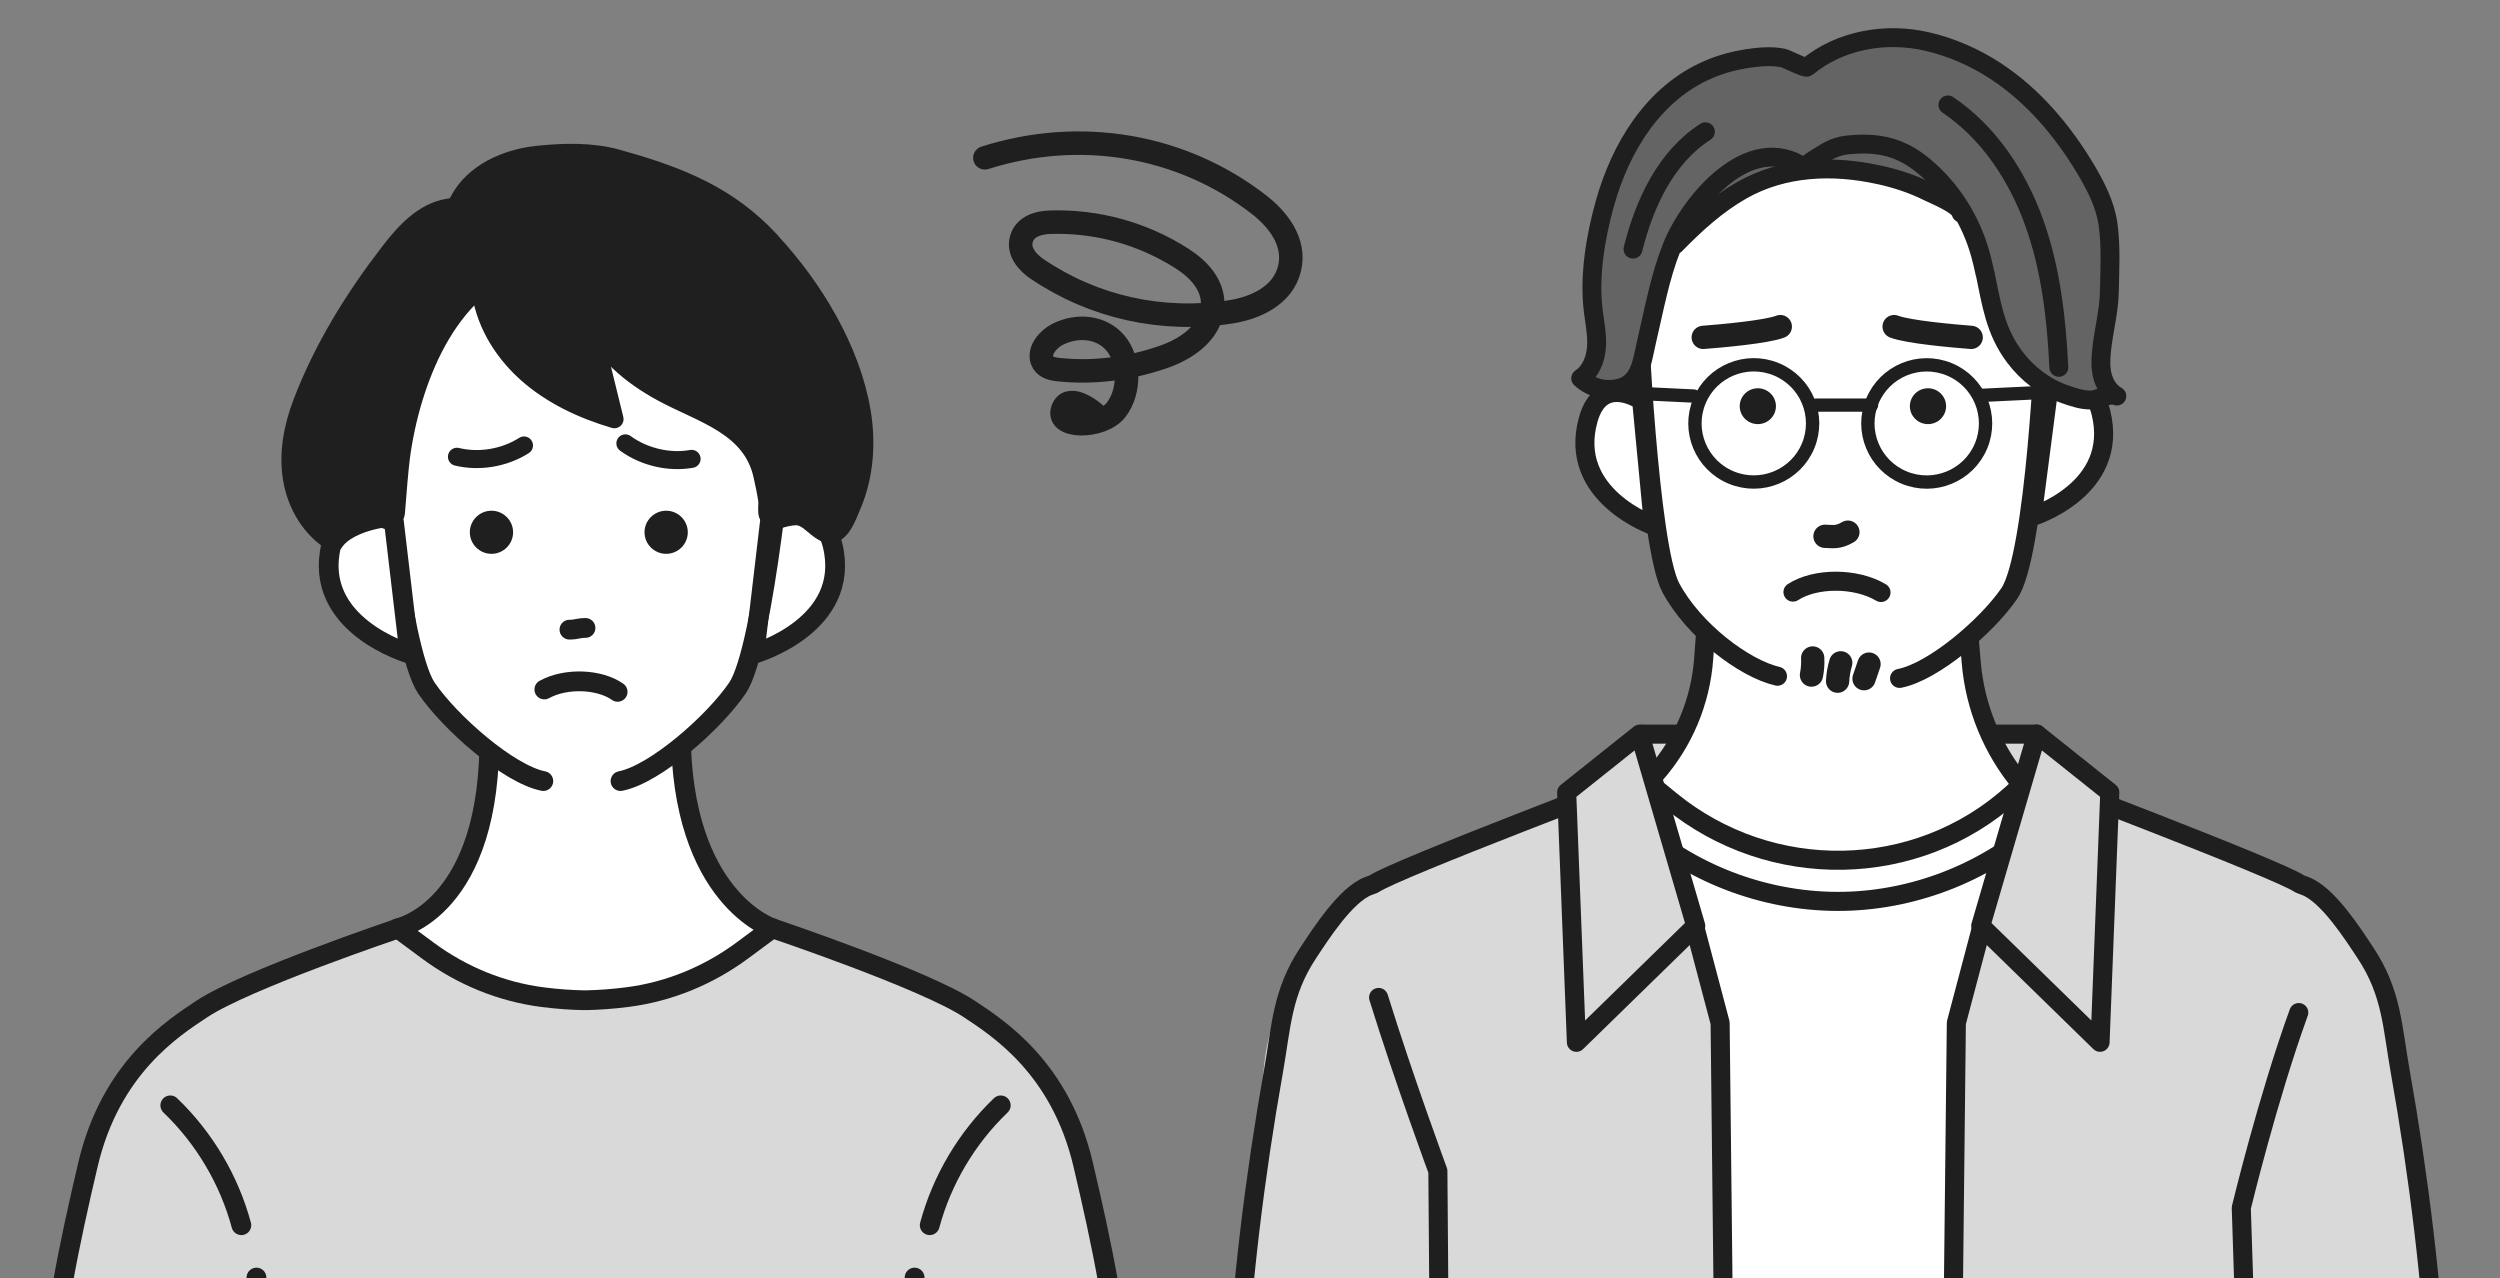
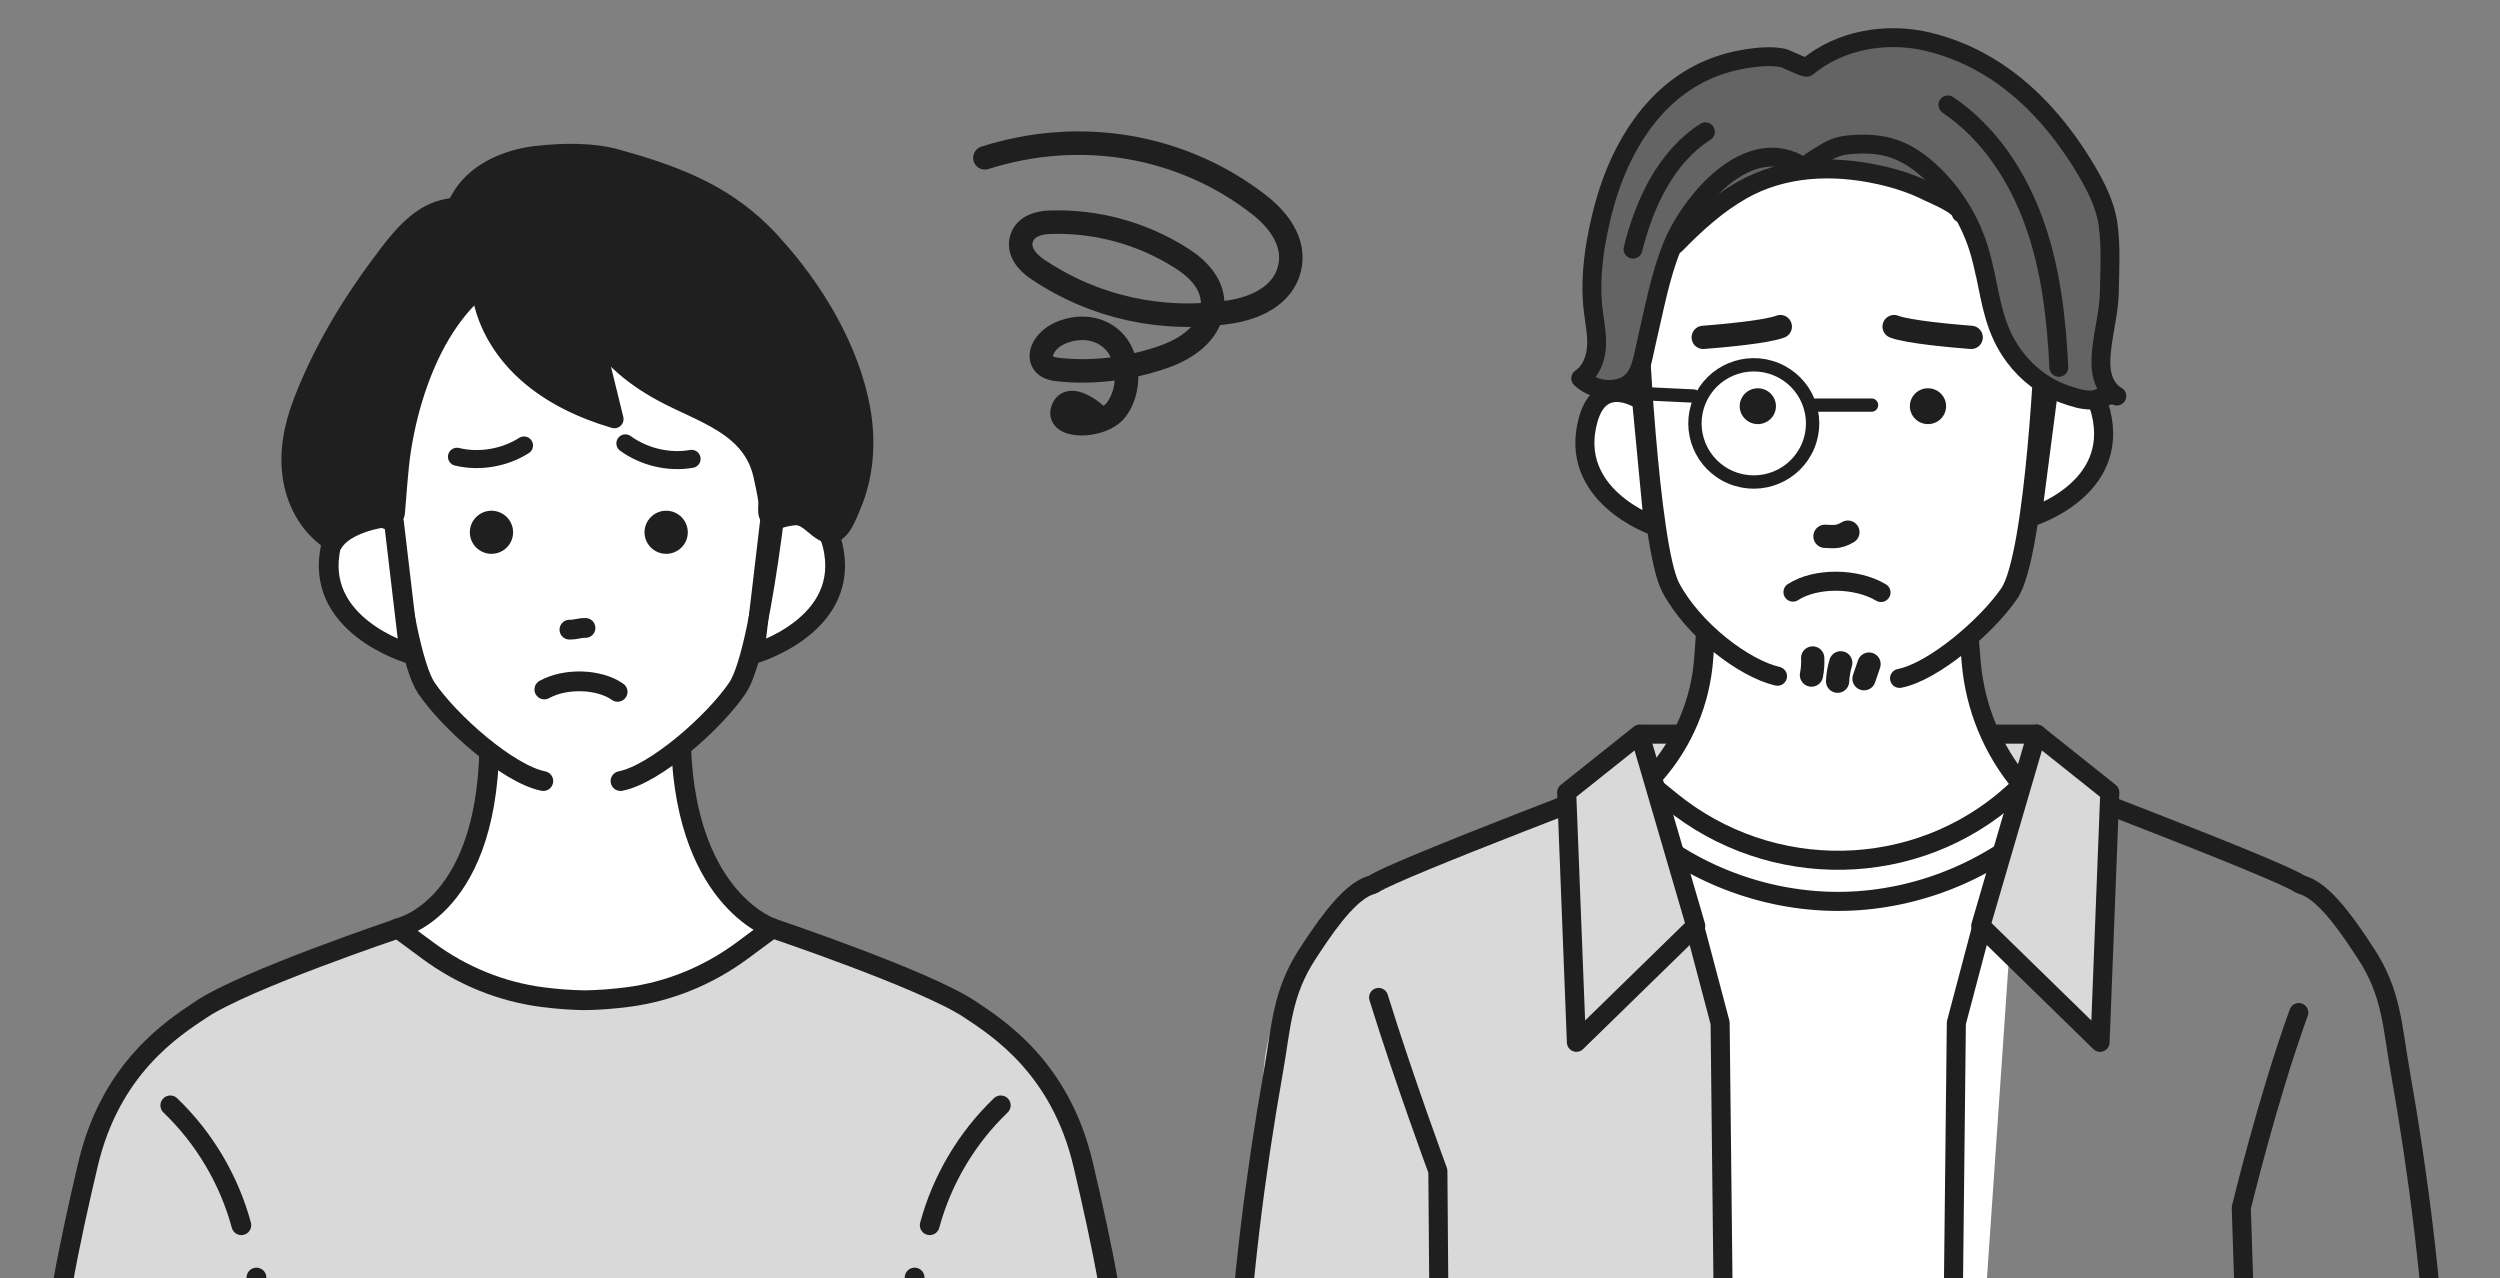
<svg xmlns="http://www.w3.org/2000/svg" width="266" height="136" viewBox="0 0 266 136" fill="none">
  <rect x="0" y="0" width="266" height="136" fill="#808080" stroke="none" />
  <g clip-path="url(#clip0_12025_1135)">
    <path d="M119.689 159.112C119.328 154.695 118.967 150.27 118.606 145.853C117.816 136.149 116.509 125.516 112.66 116.45C111.134 112.854 107.238 109.956 103.942 108.043C99.528 105.478 94.883 103.334 90.067 101.624C87.724 100.789 85.326 100.063 82.936 99.384C81.008 98.841 79.578 99.527 77.609 99.71C75.157 99.948 72.691 100.076 70.233 100.097C65.178 100.138 60.124 99.73 55.152 98.869C52.074 98.339 48.974 97.634 45.862 97.932C42.115 98.299 38.682 100.09 35.209 101.529C28.179 104.433 20.278 106.19 14.952 111.612C8.774 117.903 7.541 128.902 6.342 137.188C4.272 151.492 2.725 165.884 0.982 180.229C0.927 180.704 0.873 181.2 1.057 181.641C1.241 182.075 1.629 182.387 2.024 182.652C4.095 184.077 6.519 184.884 8.91 185.671C13.399 187.151 18.037 188.65 22.758 188.277C23.323 188.23 23.936 188.169 24.426 188.46C25.489 189.085 24.208 196.63 24.195 198.13C24.188 199.27 24.215 200.268 24.215 200.268L96.94 200.62C96.851 198.876 96.776 197.139 96.701 195.395C96.572 192.471 95.448 189.214 99.187 188.644C106.183 187.571 113.512 186.784 119.485 182.998C119.982 182.679 120.48 182.333 120.813 181.851C121.433 180.949 121.372 179.761 121.283 178.669C120.752 172.148 120.221 165.626 119.689 159.099V159.112Z" fill="#D9D9D9" />
    <path d="M97.314 135.932V199.555" stroke="#1F1F1F" stroke-width="2.104" stroke-linecap="round" stroke-linejoin="round" />
    <path d="M42.415 98.767C42.415 98.767 26.17 104.236 21.463 107.364C18.405 109.393 11.784 113.607 9.366 123.881C8.406 127.959 7.405 132.424 6.669 136.624C5.688 142.202 2.208 176.979 1.227 182.557C8.222 186.106 15.83 188.454 23.609 189.465" stroke="#1F1F1F" stroke-width="2.104" stroke-linecap="round" stroke-linejoin="round" />
    <path d="M82.193 98.767C82.193 98.767 98.438 104.236 103.145 107.364C106.203 109.393 112.824 113.607 115.242 123.881C116.202 127.959 117.203 132.424 117.939 136.624C118.92 142.202 119.894 176.979 120.875 182.557C113.879 186.106 106.271 188.454 98.493 189.465" stroke="#1F1F1F" stroke-width="2.104" stroke-linecap="round" stroke-linejoin="round" />
    <path d="M27.287 135.932L24.024 199.555" stroke="#1F1F1F" stroke-width="2.104" stroke-linecap="round" stroke-linejoin="round" />
    <path d="M106.482 117.611C102.865 121.078 100.223 125.536 98.922 130.361" stroke="#1F1F1F" stroke-width="2.104" stroke-linecap="round" stroke-linejoin="round" />
    <path d="M18.119 117.611C21.736 121.078 24.379 125.536 25.68 130.361" stroke="#1F1F1F" stroke-width="2.104" stroke-linecap="round" stroke-linejoin="round" />
    <path d="M72.439 77.785L62.249 79.02L52.06 77.785C52.394 96.758 42.313 98.767 42.313 98.767L45.541 101.155C49.131 103.809 53.334 105.539 57.768 106.102C59.361 106.306 60.833 106.401 62.025 106.421C62.1 106.421 62.175 106.421 62.249 106.421C62.324 106.421 62.399 106.421 62.474 106.421C63.666 106.394 65.144 106.299 66.731 106.095C71.165 105.532 75.368 103.802 78.958 101.149L82.186 98.76C82.186 98.76 72.439 95.632 72.439 77.779V77.785Z" fill="white" stroke="#1F1F1F" stroke-width="2.104" stroke-linecap="round" stroke-linejoin="round" />
    <path d="M66.227 82.739C66.772 82.508 67.31 82.264 67.848 82.006C71.533 80.242 75.184 77.969 77.262 74.46C79.026 71.481 80.32 69.039 80.906 65.619C82.227 57.971 82.915 49.129 80.497 41.631C79.08 37.22 76.24 33.407 72.691 30.455C69.272 27.612 65.076 25.427 60.601 25.915C55.82 26.438 51.597 27.008 48.293 30.944C43.811 36.277 42.306 43.314 41.979 50.1C41.822 53.282 41.414 56.451 41.979 59.579C42.715 63.624 43.716 67.62 44.962 71.543C45.317 72.655 45.698 73.775 46.291 74.786C46.951 75.912 47.864 76.869 48.824 77.765C52.537 81.239 56.937 84.544 62.256 83.879C63.625 83.709 64.947 83.275 66.227 82.739Z" fill="white" />
    <path d="M60.587 66.996C61.344 66.996 61.541 66.813 62.297 66.813" stroke="#1F1F1F" stroke-width="2.104" stroke-linecap="round" stroke-linejoin="round" />
    <path d="M57.918 73.361C60.172 72.112 63.762 72.228 65.716 73.612" stroke="#1F1F1F" stroke-width="2.104" stroke-linecap="round" stroke-linejoin="round" />
    <path d="M54.594 56.634C54.594 57.903 53.558 58.928 52.291 58.928C51.025 58.928 49.989 57.896 49.989 56.634C49.989 55.372 51.025 54.341 52.291 54.341C53.558 54.341 54.594 55.372 54.594 56.634Z" fill="#1F1F1F" />
    <path d="M73.182 56.634C73.182 57.903 72.146 58.928 70.879 58.928C69.613 58.928 68.577 57.896 68.577 56.634C68.577 55.372 69.613 54.341 70.879 54.341C72.146 54.341 73.182 55.372 73.182 56.634Z" fill="#1F1F1F" />
    <path d="M55.752 47.399C53.688 48.722 50.977 49.177 48.62 48.6" stroke="#1F1F1F" stroke-width="1.92" stroke-linecap="round" stroke-linejoin="round" />
    <path d="M66.541 47.175C68.516 48.62 71.193 49.251 73.584 48.824" stroke="#1F1F1F" stroke-width="1.92" stroke-linecap="round" stroke-linejoin="round" />
    <path d="M57.809 83.105C54.096 82.372 47.837 76.842 45.371 73.212C42.456 68.916 40.249 44.366 40.235 43.531" stroke="#1F1F1F" stroke-width="2.104" stroke-linecap="round" stroke-linejoin="round" />
    <path d="M41.911 55.562C41.911 55.562 36.516 52.794 35.249 57.985C33.158 66.548 43.566 69.548 43.566 69.548L41.918 55.562H41.911Z" fill="white" stroke="#1F1F1F" stroke-width="2.104" stroke-linecap="round" stroke-linejoin="round" />
    <path d="M81.921 55.562C81.921 55.562 87.315 52.794 88.582 57.985C90.673 66.548 80.266 69.548 80.266 69.548L81.914 55.562H81.921Z" fill="white" stroke="#1F1F1F" stroke-width="2.104" stroke-linecap="round" stroke-linejoin="round" />
    <path d="M66.023 83.105C69.735 82.372 75.995 76.842 78.461 73.212C81.376 68.916 83.583 44.366 83.596 43.531" stroke="#1F1F1F" stroke-width="2.104" stroke-linecap="round" stroke-linejoin="round" />
    <path d="M82.07 25.732C81.73 25.366 81.376 25.006 81.022 24.653C76.628 20.365 71.499 18.499 65.662 16.87C62.965 16.117 59.975 16.198 57.189 16.49C53.831 16.836 50.371 18.404 48.845 21.335C48.749 21.518 48.654 21.715 48.491 21.851C48.266 22.034 47.959 22.068 47.673 22.115C45.003 22.556 43.042 24.735 41.42 26.845C37.613 31.799 34.344 37.092 32.137 42.886C31.149 45.472 30.625 48.281 31.095 51.009C31.558 53.73 33.097 56.349 35.529 57.761C35.815 57.299 36.251 56.892 36.768 56.553C38.172 55.637 40.181 55.162 41.584 55.06C41.7 55.053 41.816 55.047 41.911 54.979C42.068 54.877 42.095 54.666 42.115 54.49C42.313 52.305 42.422 50.113 42.742 47.942C43.076 45.77 43.58 43.619 44.268 41.536C45.623 37.458 47.735 33.38 51.12 30.55C51.44 34.031 53.347 37.268 55.983 39.643C58.619 42.018 61.936 43.579 65.369 44.59C64.504 41.061 63.639 37.539 62.774 34.011C64.082 37.451 67.174 39.969 70.457 41.753C74.653 44.033 79.966 45.295 81.137 50.595C81.321 51.443 81.526 52.352 81.648 53.214C81.75 53.92 81.294 55.386 82.479 55.053C83.583 54.748 84.427 54.619 85.456 55.074C86.334 55.46 87.077 56.478 87.962 56.763C89.4 57.218 90.176 54.863 90.632 53.805C91.988 50.642 92.233 47.073 91.654 43.714C90.537 37.173 86.586 30.631 82.07 25.753V25.732Z" fill="#1F1F1F" stroke="#1F1F1F" stroke-width="1.954" stroke-linecap="round" stroke-linejoin="round" />
    <path d="M217.486 83.533C217.486 82.759 216.71 78.111 216.71 78.111H174.725L174.207 90.502L217.486 83.533Z" fill="#D9D9D9" stroke="#1F1F1F" stroke-width="2.029" stroke-linecap="round" stroke-linejoin="round" />
    <path d="M173.581 82.624C177.586 82.78 180.113 87.475 183.757 89.28C185.705 90.244 187.837 90.793 189.982 91.14C198.769 92.571 208.672 90.305 214.244 83.282C214.483 82.983 214.728 82.664 215.082 82.535L206.908 201.652H180.95L173.581 82.624Z" fill="white" />
    <path d="M182.762 201.652H160.98C158.507 201.652 155.878 202.242 153.467 201.611C153.004 198.849 153.862 195.68 153.841 192.864C153.8 188.277 153.712 183.69 153.569 179.11C153.501 176.843 152.677 152.204 152.145 152.204C146.247 152.191 140.348 151.186 134.776 149.253C133.693 148.879 132.508 148.35 132.127 147.271C131.936 146.721 131.997 146.118 132.059 145.534C133.21 134.948 133.632 124.369 134.463 113.743C135.09 105.736 140.995 96.066 151.042 91.092C154.706 89.28 158.637 88.134 162.451 86.681C165.584 85.487 168.527 83.784 171.762 82.854C172.402 82.671 173.002 82.603 173.574 82.624L183.014 109.868L182.755 201.652H182.762Z" fill="#D9D9D9" />
-     <path d="M215.082 82.535C216.172 82.128 219.625 84.015 220.844 84.408C225.646 85.955 230.06 88.554 234.665 90.543C238.486 92.191 244.051 92.951 247.265 95.706C250.746 98.685 253.191 103.707 254.438 107.921C257.762 119.171 257.932 133.001 258.974 144.638C259.042 145.364 259.104 146.124 258.824 146.803C258.429 147.773 257.442 148.357 256.508 148.832C251.345 151.437 245.59 152.876 239.807 153.012C240.154 163.475 240.495 173.932 240.842 184.396C240.924 186.805 240.999 189.214 241.081 191.622C241.081 191.684 241.081 191.751 241.081 191.812C241.156 194.038 241.966 197.553 241.292 199.67C240.277 202.846 234.835 201.944 231.974 201.91C223.617 201.801 215.259 201.645 206.902 201.645L208.673 109.604L215.075 82.529L215.082 82.535Z" fill="#D9D9D9" />
    <path d="M175.617 82.203C175.617 82.203 148.283 92.544 146.172 94.058L145.579 94.281C143.182 95.198 140.498 99.411 139.17 101.42C136.391 105.62 136.336 109.237 135.505 113.933C133.503 125.218 132.12 136.597 131.493 148.045C137.365 150.969 145.021 152.401 151.58 152.136" stroke="#1F1F1F" stroke-width="2.029" stroke-linecap="round" stroke-linejoin="round" />
    <path d="M215.096 83.465C212.01 79.801 210.137 75.247 209.735 70.457L209.51 67.776L196.201 67.79H194.75L181.441 67.776L181.271 70.097C180.937 74.644 179.125 78.952 176.135 82.359C175.665 82.888 175.372 83.234 175.372 83.234L177.742 85.175C188.388 93.881 203.891 93.657 214.108 84.449C214.53 84.069 214.864 83.743 215.096 83.478V83.465Z" fill="white" stroke="#1F1F1F" stroke-width="2.029" stroke-linecap="round" stroke-linejoin="round" />
    <path d="M240.849 201.706L238.472 128.515C238.472 128.515 241.272 116.878 244.589 107.737" stroke="#1F1F1F" stroke-width="2.029" stroke-linecap="round" stroke-linejoin="round" />
    <path d="M174.895 42.758C174.766 41.292 174.609 39.833 174.398 38.374C173.771 34.092 173.043 29.302 174.704 25.155C176.789 19.957 179.166 15.812 184.172 12.948C186.018 11.896 187.959 11.204 189.975 10.566C191.556 10.064 192.884 9.243 194.566 9.148C198.919 8.897 203.728 9.745 207.576 11.842C211.778 14.129 215.021 18.152 216.397 22.774C217.514 26.533 217.554 30.72 217.187 34.601C216.798 38.7 216.165 43.117 216.39 47.195C216.628 51.464 215.92 55.908 214.823 60.02C214.503 61.208 214.135 62.395 213.536 63.468C212.167 65.91 209.735 67.519 207.372 68.978C203.714 71.244 199.716 73.463 195.431 73.287C193.715 73.219 192.032 72.757 190.411 72.194C187.224 71.081 184.152 69.527 181.598 67.302C179.043 65.076 177.02 62.151 176.183 58.846C175.733 57.075 175.631 55.243 175.522 53.418C175.317 49.862 175.209 46.3 174.902 42.751L174.895 42.758Z" fill="white" />
    <path d="M217.936 41.726C217.936 41.726 222.322 38.937 223.542 43.904C225.558 52.095 216.213 54.972 216.213 54.972L217.936 41.726Z" fill="white" stroke="#1F1F1F" stroke-width="2.029" stroke-linecap="round" stroke-linejoin="round" />
    <path d="M174.677 42.629C174.677 42.629 170.393 39.69 168.997 44.61C166.701 52.726 175.937 55.929 175.937 55.929L174.67 42.629H174.677Z" fill="white" stroke="#1F1F1F" stroke-width="2.029" stroke-linecap="round" stroke-linejoin="round" />
    <path d="M202.113 72.18C205.703 71.481 211.397 66.636 213.781 63.155C216.594 59.05 217.575 35.551 217.589 34.75" stroke="#1F1F1F" stroke-width="2.029" stroke-linecap="round" stroke-linejoin="round" />
    <path d="M174.303 32.552C174.289 33.352 175.433 58.141 177.77 62.524C180.181 67.043 185.562 71.129 189.124 71.95" stroke="#1F1F1F" stroke-width="2.029" stroke-linecap="round" stroke-linejoin="round" />
    <path d="M215.259 82.203C215.259 82.203 242.593 92.544 244.704 94.058L245.297 94.281C247.695 95.198 250.378 99.411 251.706 101.42C254.485 105.62 254.54 109.237 255.371 113.933C257.374 125.218 258.756 136.597 259.383 148.045C253.511 150.969 246.884 152.388 240.325 152.13" stroke="#1F1F1F" stroke-width="2.029" stroke-linecap="round" stroke-linejoin="round" />
    <path d="M146.683 106.129C149.4 114.896 152.99 124.593 152.99 124.593L153.583 201.401" stroke="#1F1F1F" stroke-width="2.029" stroke-linecap="round" stroke-linejoin="round" />
    <path d="M196.616 56.621C195.506 57.279 194.907 57.062 194.178 57.062" stroke="#1F1F1F" stroke-width="2.477" stroke-linecap="round" stroke-linejoin="round" />
    <path d="M200.138 63.04C197.488 61.459 193.184 61.439 190.772 62.999" stroke="#1F1F1F" stroke-width="2.029" stroke-linecap="round" stroke-linejoin="round" />
-     <path d="M203.21 43.219C203.21 44.271 204.075 45.126 205.137 45.126C206.2 45.126 207.065 44.271 207.065 43.219C207.065 42.167 206.2 41.312 205.137 41.312C204.075 41.312 203.21 42.167 203.21 43.219Z" fill="#1F1F1F" />
+     <path d="M203.21 43.219C203.21 44.271 204.075 45.126 205.137 45.126C206.2 45.126 207.065 44.271 207.065 43.219C207.065 42.167 206.2 41.312 205.137 41.312C204.075 41.312 203.21 42.167 203.21 43.219" fill="#1F1F1F" />
    <path d="M185.105 43.219C185.105 44.271 185.97 45.126 187.033 45.126C188.095 45.126 188.96 44.271 188.96 43.219C188.96 42.167 188.095 41.312 187.033 41.312C185.97 41.312 185.105 42.167 185.105 43.219Z" fill="#1F1F1F" />
    <path d="M217.493 87.231C211.778 92.592 204.02 95.747 196.174 95.903C188.32 96.059 180.453 93.216 174.52 88.086" stroke="#1F1F1F" stroke-width="2.029" stroke-linecap="round" stroke-linejoin="round" />
    <path d="M189.424 34.75C188 35.32 183.076 35.755 181.223 35.897" stroke="#1F1F1F" stroke-width="2.477" stroke-linecap="round" stroke-linejoin="round" />
    <path d="M201.534 34.75C202.958 35.32 207.882 35.755 209.735 35.897" stroke="#1F1F1F" stroke-width="2.477" stroke-linecap="round" stroke-linejoin="round" />
    <path d="M198.864 70.66C198.687 71.176 198.51 71.698 198.333 72.214" stroke="#1F1F1F" stroke-width="2.477" stroke-linecap="round" stroke-linejoin="round" />
    <path d="M195.854 70.525C195.663 71.162 195.554 71.821 195.52 72.479" stroke="#1F1F1F" stroke-width="2.477" stroke-linecap="round" stroke-linejoin="round" />
    <path d="M192.87 70.009C192.904 70.62 192.856 71.23 192.741 71.828" stroke="#1F1F1F" stroke-width="2.477" stroke-linecap="round" stroke-linejoin="round" />
    <path d="M199.913 18.6C195.023 17.521 189.798 17.711 185.351 20.229C182.681 21.742 180.392 23.832 178.246 26.031C178.171 24.68 178.566 23.35 179.05 22.088C179.649 20.534 180.412 19.028 181.495 17.766C182.817 16.225 184.881 14.563 186.876 14.013C187.612 13.81 188.395 13.85 189.138 13.681C190.302 13.409 191.406 12.704 192.598 12.581C193.027 12.541 193.456 12.629 193.892 12.636C194.396 12.643 194.886 12.541 195.384 12.473C198.108 12.127 200.444 13.104 202.583 14.712C204.899 16.449 208.128 19.706 208.666 22.672C208.502 21.79 205.866 20.751 205.171 20.405C203.51 19.571 201.725 18.994 199.906 18.594L199.913 18.6Z" fill="#646464" stroke="#1F1F1F" stroke-width="2.009" stroke-linecap="round" stroke-linejoin="round" />
    <path d="M211.199 29.084C211.063 28.426 210.907 27.761 210.723 27.089C209.728 23.459 207.63 20.12 204.736 17.705C202.249 15.628 199.893 15.119 196.753 15.404C195.458 15.52 194.716 15.913 193.647 16.592C193.068 16.958 192.407 17.318 191.971 17.827C186.107 13.83 179.765 21.566 177.892 26.268C176.612 29.478 176.012 32.884 175.222 36.23C174.65 38.659 174.548 41.224 171.469 41.427C170.277 41.509 169.058 41.075 168.186 40.254C169.269 39.541 169.78 38.197 169.868 36.908C169.95 35.619 169.678 34.336 169.521 33.054C169.065 29.376 169.766 25.189 170.761 21.64C172.423 15.71 175.903 9.915 181.795 7.39C183.11 6.827 184.499 6.447 185.916 6.23C187.128 6.047 188.545 5.918 189.757 6.182C190.084 6.257 192.094 7.295 192.284 7.139C195.745 4.255 200.649 3.394 205.042 4.418C207.712 5.042 210.123 6.121 212.303 7.54C216.267 10.125 219.441 13.85 221.934 18.023C222.983 19.788 224.005 21.79 224.291 23.832C224.625 26.268 224.482 28.609 224.434 31.045C224.393 33.203 223.8 35.239 223.596 37.404C223.508 38.286 223.487 39.188 223.712 40.043C223.937 40.898 224.447 41.712 225.231 42.14C224.543 41.76 223.269 42.533 222.554 42.561C221.594 42.601 220.633 42.269 219.714 41.95C217.561 41.203 215.715 39.779 214.353 37.967C212.248 35.164 211.874 32.199 211.213 29.077L211.199 29.084Z" fill="#646464" stroke="#1F1F1F" stroke-width="2.009" stroke-linecap="round" stroke-linejoin="round" />
    <path d="M207.256 11.163C211.615 14.101 214.646 18.709 216.424 23.642C218.202 28.575 218.808 33.855 219.06 39.086" stroke="#1F1F1F" stroke-width="2.009" stroke-linecap="round" stroke-linejoin="round" />
    <path d="M192.385 47.437C193.708 44.255 192.191 40.608 188.997 39.29C185.803 37.972 182.142 39.483 180.819 42.664C179.496 45.846 181.012 49.494 184.206 50.812C187.4 52.13 191.062 50.619 192.385 47.437Z" stroke="#1F1F1F" stroke-width="1.418" stroke-linecap="round" stroke-linejoin="round" />
-     <path d="M210.787 47.441C212.11 44.26 210.593 40.612 207.399 39.294C204.205 37.976 200.543 39.487 199.22 42.669C197.897 45.85 199.414 49.498 202.608 50.816C205.802 52.134 209.464 50.623 210.787 47.441Z" stroke="#1F1F1F" stroke-width="1.418" stroke-linecap="round" stroke-linejoin="round" />
-     <path d="M210.873 42.065L217.936 41.726" stroke="#1F1F1F" stroke-width="1.418" stroke-linecap="round" stroke-linejoin="round" />
    <path d="M180.208 42.14L173.151 41.801" stroke="#1F1F1F" stroke-width="1.418" stroke-linecap="round" stroke-linejoin="round" />
    <path d="M193.259 43.103H199.13" stroke="#1F1F1F" stroke-width="1.418" stroke-linecap="round" stroke-linejoin="round" />
    <path d="M216.71 78.111L210.75 98.509L223.446 110.9L224.482 84.306L216.71 78.111Z" fill="#D9D9D9" stroke="#1F1F1F" stroke-width="2.029" stroke-linecap="round" stroke-linejoin="round" />
    <path d="M207.119 202.812L208.155 108.837L210.75 99.025" stroke="#1F1F1F" stroke-width="2.029" stroke-linecap="round" stroke-linejoin="round" />
    <path d="M174.466 78.111L180.426 98.509L167.73 110.9L166.694 84.306L174.466 78.111Z" fill="#D9D9D9" stroke="#1F1F1F" stroke-width="2.029" stroke-linecap="round" stroke-linejoin="round" />
    <path d="M184.056 202.812L183.021 108.837L180.426 99.025" stroke="#1F1F1F" stroke-width="2.029" stroke-linecap="round" stroke-linejoin="round" />
    <path d="M181.454 14.02C177.231 16.734 174.963 21.647 173.751 26.506" stroke="#1F1F1F" stroke-width="2.009" stroke-linecap="round" stroke-linejoin="round" />
    <path d="M104.792 16.792C114.951 13.559 125.76 15.411 133.962 21.779C135.914 23.296 137.904 25.716 137.203 28.585C136.482 31.527 133.46 32.789 130.947 33.181C123.689 34.321 116.379 32.7 110.362 28.627C109.355 27.947 108.261 26.772 108.696 25.376C109.108 24.047 110.551 23.682 111.702 23.645C116.689 23.481 121.572 24.824 125.778 27.517C127.482 28.607 129.249 30.35 129.009 32.765C128.739 35.474 126.158 37.138 123.924 37.93C120.193 39.25 116.317 39.726 112.584 39.323C111.906 39.248 111.138 39.066 110.877 38.342C110.492 37.261 111.56 36.053 112.543 35.563C114.651 34.517 117.172 34.743 118.671 36.487C120.17 38.23 120.328 41.542 118.769 43.588C117.214 45.64 112.024 45.597 113.154 43.377C113.868 41.974 116.157 43.562 117.199 44.691" stroke="#1F1F1F" stroke-width="2.5" stroke-linecap="round" stroke-linejoin="round" />
  </g>
  <defs>
    <clipPath id="clip0_12025_1135">
      <rect width="266" height="136" fill="white" />
    </clipPath>
  </defs>
</svg>